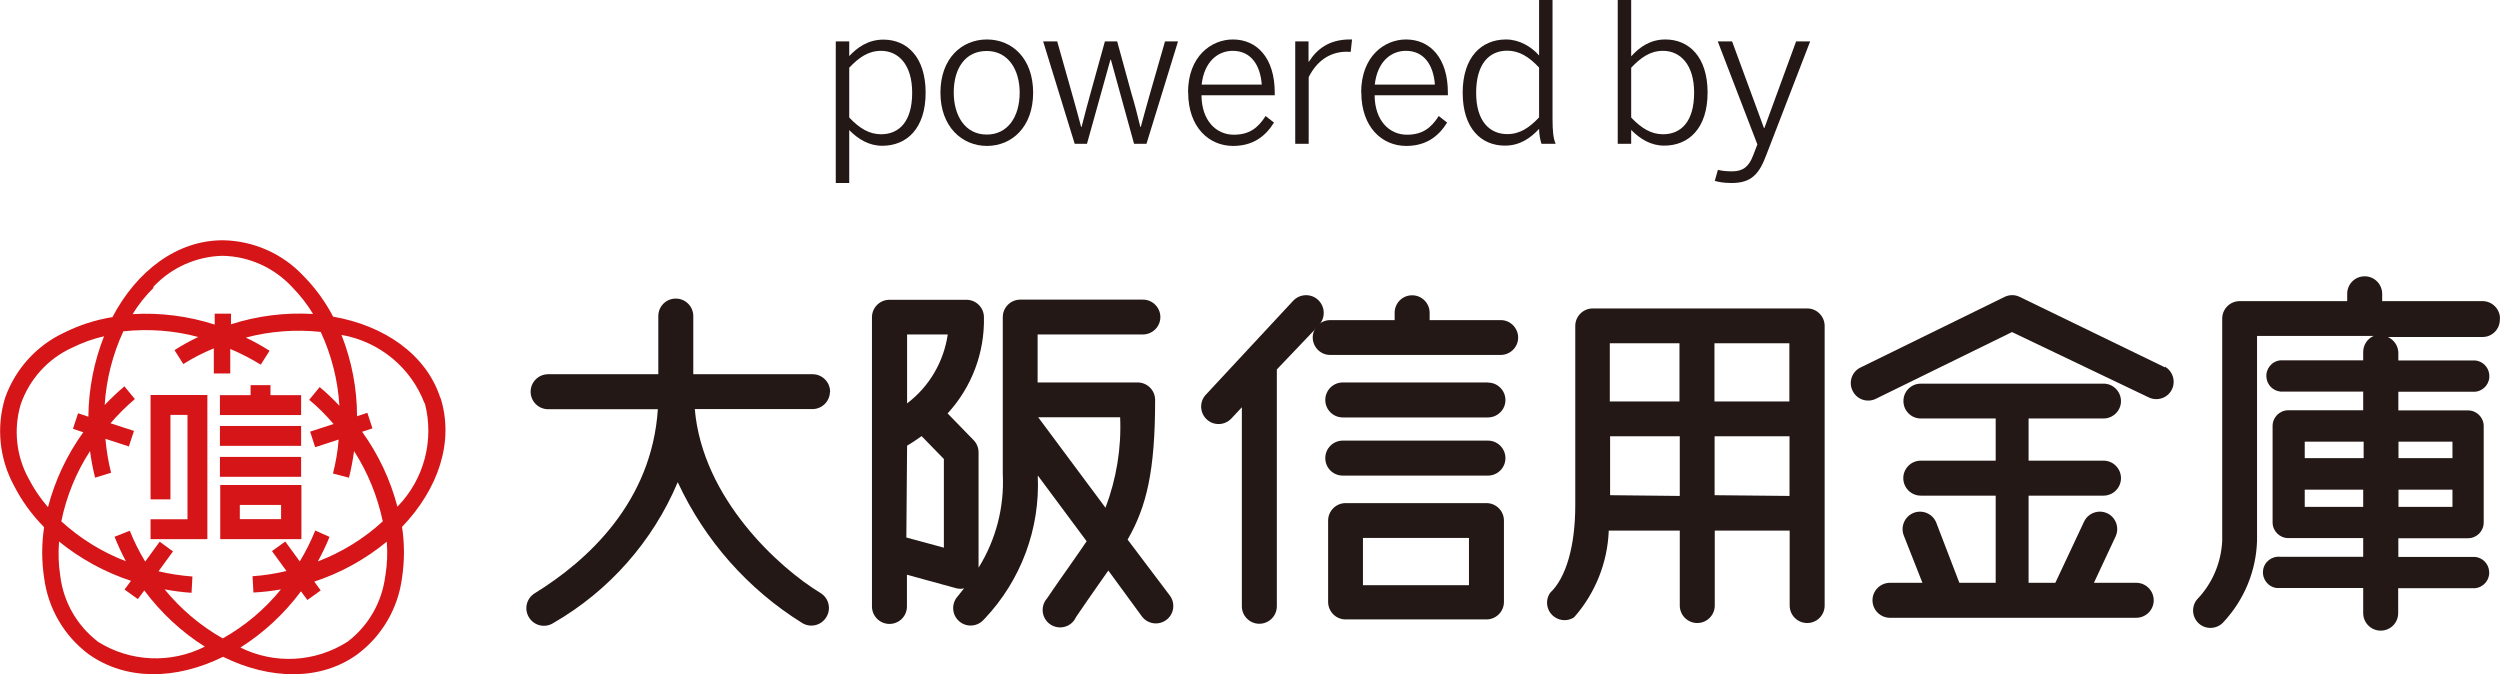
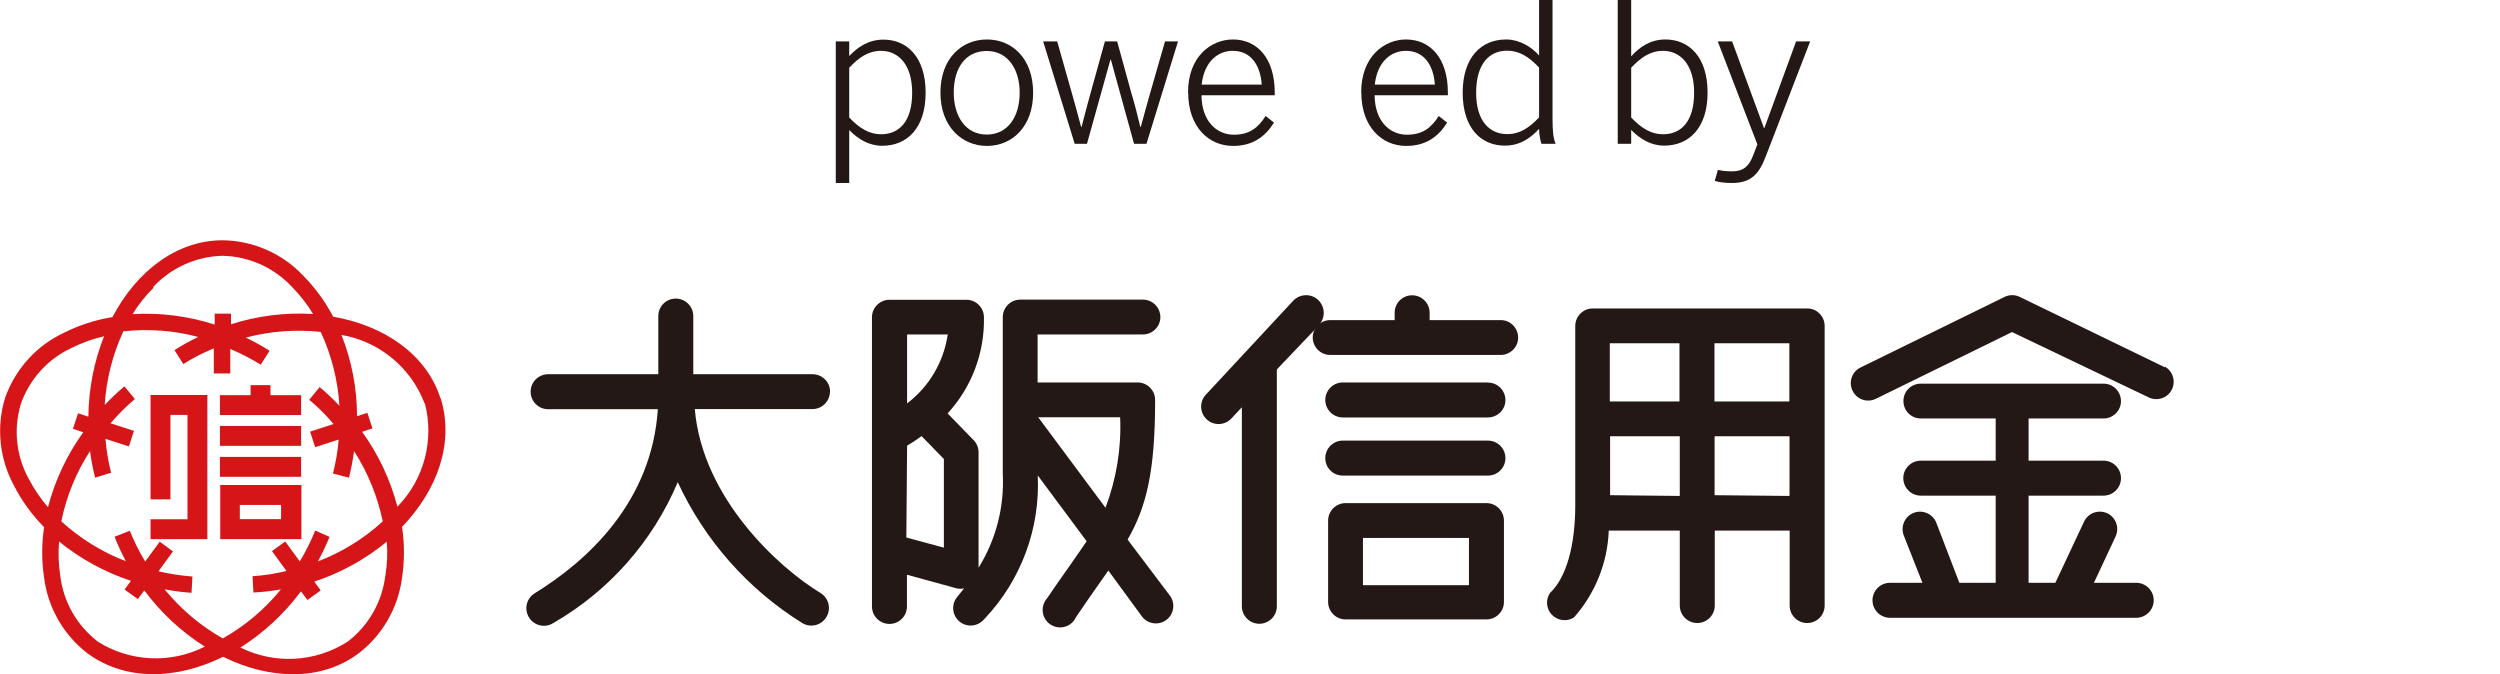
<svg xmlns="http://www.w3.org/2000/svg" id="Layer_2" viewBox="0 0 167.21 45.1">
  <defs>
    <style>.cls-1{fill:#d61518;}.cls-2{fill:#231815;}</style>
  </defs>
  <g id="_内容">
    <g>
      <g id="_レイヤー_1-2">
        <path class="cls-2" d="m55.52,26.2c0-.64-.52-1.17-1.17-1.17h-7.98v-3.89c0-.64-.52-1.17-1.17-1.17s-1.17.52-1.17,1.17v3.89h-7.37c-.64,0-1.17.52-1.17,1.17,0,.64.52,1.17,1.17,1.17h7.34c-.41,6.19-4.65,10.1-8.25,12.32-.55.35-.71,1.07-.36,1.62.35.55,1.07.71,1.62.36h0c3.73-2.15,6.65-5.46,8.32-9.42,1.8,3.88,4.68,7.15,8.31,9.41.55.35,1.28.18,1.62-.37.35-.55.18-1.28-.37-1.62-2.78-1.68-7.91-6.33-8.42-12.31h7.91c.62-.02,1.12-.53,1.13-1.15Z" />
        <path class="cls-2" d="m75.43,36.07c1.25-2.18,1.83-4.54,1.83-9.32,0-.64-.52-1.17-1.17-1.17h-6.69v-3.21h7.04c.64,0,1.17-.52,1.17-1.16,0-.64-.52-1.17-1.16-1.17h-8.21c-.64,0-1.17.52-1.17,1.17h0v10.49c.11,2.2-.45,4.39-1.62,6.27v-7.72c0-.3-.12-.6-.33-.81l-1.74-1.79c1.61-1.75,2.48-4.05,2.43-6.43,0-.64-.52-1.17-1.17-1.17h-5.15c-.64,0-1.17.52-1.17,1.17h0v19.34c0,.64.52,1.17,1.17,1.17s1.17-.52,1.17-1.17v-2.12s3.32.91,3.32.91c.17.04.34.04.5,0l-.43.54c-.43.48-.39,1.22.09,1.65.48.43,1.22.39,1.65-.09.02-.02.03-.04.05-.05,2.45-2.58,3.74-6.05,3.57-9.6l3.27,4.4c-.33.49-.69,1-1.1,1.59s-.98,1.38-1.54,2.22c-.43.48-.4,1.21.08,1.65.48.43,1.21.4,1.65-.08.08-.09.15-.2.2-.31.55-.81,1.05-1.53,1.5-2.17l.66-.94,2.24,3.06c.38.52,1.11.63,1.63.25.52-.38.63-1.11.25-1.63l-2.83-3.75Zm-14.76-9.09v-4.61h2.72c-.27,1.83-1.24,3.49-2.72,4.61Zm0,2.83c.28-.16.6-.38.97-.64l1.49,1.53v5.93s-2.51-.68-2.51-.68l.05-6.14Zm8.77-1.9h5.48c.09,2.06-.25,4.12-.98,6.05l-4.5-6.05Z" />
        <path class="cls-2" d="m88.23,21.72c.44-.48.4-1.23-.08-1.67-.48-.44-1.23-.4-1.67.08l-5.83,6.27c-.44.47-.41,1.21.06,1.65.47.44,1.21.41,1.65-.06h0l.7-.75v13.31c0,.64.52,1.17,1.17,1.17.64,0,1.17-.52,1.17-1.17v-15.84s2.84-2.98,2.84-2.98Z" />
        <path class="cls-2" d="m100.38,21.41h-4.76v-.49c0-.64-.52-1.17-1.17-1.17s-1.17.52-1.17,1.17v.49h-4.31c-.64,0-1.17.52-1.17,1.16,0,.64.52,1.17,1.16,1.17h11.41c.64,0,1.17-.52,1.17-1.16,0-.64-.52-1.17-1.16-1.17h0Z" />
        <path class="cls-2" d="m99.52,25.58h-9.71c-.64,0-1.17.52-1.17,1.17,0,.64.52,1.17,1.17,1.17h9.71c.64,0,1.17-.52,1.17-1.16,0-.64-.52-1.17-1.16-1.17,0,0,0,0,0,0Z" />
        <path class="cls-2" d="m99.52,29.47h-9.71c-.64,0-1.17.52-1.17,1.17s.52,1.17,1.17,1.17h9.71c.64,0,1.17-.52,1.17-1.17,0-.64-.52-1.17-1.17-1.17Z" />
        <path class="cls-2" d="m99.42,33.65h-9.42c-.64,0-1.17.52-1.17,1.17h0v5.44c0,.64.52,1.17,1.17,1.17h9.42c.64,0,1.17-.52,1.17-1.17h0v-5.44c0-.64-.52-1.17-1.17-1.17Zm-1.17,2.33v3.16h-7.09v-3.16h7.09Z" />
        <path class="cls-2" d="m120.79,20.63h-14.26c-.64,0-1.17.52-1.17,1.17h0v6.27h0v5.73c0,2.71-.61,4.84-1.68,5.85-.37.53-.23,1.26.3,1.62.39.27.9.28,1.3.02,1.42-1.61,2.24-3.66,2.32-5.8h4.75v5.01c0,.64.52,1.17,1.17,1.17.64,0,1.17-.52,1.17-1.17v-5.01h5.01v5.01c0,.64.52,1.17,1.17,1.17s1.17-.52,1.17-1.17v-18.7c0-.64-.52-1.17-1.16-1.17-.02,0-.04,0-.06,0Zm-6.12,2.33h5.01v3.89h-5.01v-3.89Zm-2.33,3.89h-4.67v-3.89h4.66v3.89Zm-4.65,6.27v-3.94h4.66v3.99s-4.66-.05-4.66-.05Zm6.99,0v-3.94h5.01v3.99s-5.01-.05-5.01-.05Z" />
        <path class="cls-2" d="m144.8,24.57l-9.71-4.71c-.32-.16-.69-.16-1.02,0l-9.63,4.72c-.58.28-.82.98-.53,1.56.28.58.98.82,1.56.53l9.1-4.46,9.21,4.4c.6.24,1.28-.04,1.52-.64.22-.54,0-1.16-.5-1.45v.05Z" />
        <path class="cls-2" d="m142.87,38.98h-2.82s1.45-3.1,1.45-3.1c.27-.58.02-1.28-.56-1.55-.58-.27-1.28-.02-1.55.56h0l-1.92,4.09h-1.79v-5.83h5.01c.64,0,1.17-.52,1.17-1.17,0-.64-.52-1.17-1.17-1.17h-5.01v-2.82h5.01c.64,0,1.17-.52,1.17-1.16,0-.64-.52-1.17-1.16-1.17h-12.23c-.64,0-1.17.52-1.16,1.17,0,.64.52,1.16,1.16,1.16h5.01v2.82h-5.01c-.64,0-1.17.52-1.17,1.17,0,.64.52,1.17,1.17,1.17h5.01v5.83h-2.43s-1.54-4.01-1.54-4.01c-.23-.6-.91-.9-1.51-.67-.6.23-.9.91-.67,1.51l1.25,3.17h-2.17c-.64,0-1.17.52-1.17,1.17,0,.64.52,1.17,1.17,1.17h16.47c.64,0,1.17-.52,1.17-1.17,0-.64-.52-1.17-1.17-1.17Z" />
-         <path class="cls-2" d="m167.21,21.31c0-.64-.52-1.17-1.17-1.17h-6.71v-.49c0-.64-.52-1.17-1.17-1.17s-1.17.52-1.17,1.17v.49h-7.19c-.64,0-1.17.52-1.17,1.17h0v14.86c-.07,1.47-.66,2.86-1.68,3.92-.41.49-.34,1.23.15,1.64.49.41,1.23.34,1.64-.15,1.37-1.48,2.16-3.4,2.22-5.41v-13.7h7.8c-.42.18-.7.6-.7,1.07v.56h-5.54c-.58.06-1,.58-.93,1.16.05.49.44.88.93.93h5.54v1.25h-5.01c-.58,0-1.05.47-1.05,1.05v3.2h0v3.25c0,.58.47,1.05,1.05,1.05h5.01v1.25h-5.54c-.58-.06-1.1.35-1.16.93-.06.58.35,1.1.93,1.16.08,0,.15,0,.23,0h5.54v1.68c0,.64.52,1.17,1.17,1.17s1.17-.52,1.17-1.17h0v-1.67h5.15c.58-.06,1-.58.93-1.16-.05-.49-.44-.88-.93-.93h-5.14v-1.25h4.66c.58,0,1.05-.47,1.05-1.05v-6.45c0-.58-.47-1.05-1.05-1.05h-4.66v-1.25h5.15c.58-.06,1-.58.93-1.16-.05-.49-.44-.88-.93-.93h-5.15v-.5c0-.46-.28-.88-.7-1.07h6.34c.64,0,1.16-.53,1.15-1.18,0-.02,0-.03,0-.05Zm-9.12,8.23v1.1h-3.94v-1.1h3.94Zm-3.94,4.36v-1.15h3.91v1.15h-3.91Zm6.27-1.15h3.61v1.15h-3.61v-1.15Zm3.61-3.21v1.1h-3.61v-1.1h3.61Z" />
        <path class="cls-1" d="m29.45,26.61c-.94-2.91-3.76-4.84-7.17-5.43-.52-1-1.19-1.92-1.98-2.72-1.4-1.5-3.35-2.36-5.4-2.39-3.06,0-5.75,2.04-7.38,5.14-1.12.18-2.21.53-3.23,1.04-1.85.86-3.27,2.44-3.95,4.36-.6,1.96-.38,4.08.6,5.88.52,1.02,1.2,1.95,2.01,2.77-.17,1.12-.17,2.26,0,3.38.26,2.04,1.33,3.88,2.97,5.11,2.51,1.79,5.85,1.73,9,.18,3.15,1.55,6.53,1.62,9-.18,1.64-1.23,2.71-3.08,2.97-5.11.17-1.13.17-2.27,0-3.4,2.41-2.51,3.51-5.69,2.57-8.64Zm-1.04.34c.65,2.48-.04,5.11-1.83,6.94-.47-1.8-1.27-3.5-2.36-5.01l.69-.23-.34-1.04-.69.23c0-1.86-.36-3.71-1.04-5.44,2.53.44,4.65,2.18,5.56,4.59v-.04Zm-7.32,8.52c-.29.72-.64,1.42-1.04,2.08l-.97-1.33-.89.64.97,1.33c-.75.18-1.5.3-2.27.35l.06,1.09c.62-.03,1.23-.1,1.84-.21-1.08,1.33-2.4,2.44-3.89,3.28-1.49-.84-2.81-1.96-3.89-3.28.6.11,1.2.19,1.8.23l.06-1.09c-.76-.06-1.52-.17-2.27-.35l.97-1.33-.89-.65-.97,1.33c-.4-.66-.74-1.34-1.03-2.06l-1.02.4c.22.56.48,1.11.76,1.64-1.59-.61-3.06-1.52-4.32-2.67.34-1.67.99-3.27,1.92-4.7.08.6.19,1.19.34,1.78l1.07-.33c-.19-.74-.31-1.5-.38-2.27l1.57.51.34-1.04-1.57-.51c.5-.58,1.04-1.12,1.63-1.62l-.7-.85c-.46.39-.9.81-1.32,1.25.11-1.71.53-3.38,1.25-4.93,1.68-.18,3.38-.06,5.01.38-.55.26-1.08.55-1.59.88l.59.93c.65-.41,1.33-.76,2.04-1.05v1.68s1.1,0,1.1,0v-1.64c.71.3,1.39.65,2.04,1.05l.59-.93c-.51-.32-1.04-.62-1.59-.88,1.63-.43,3.33-.56,5.01-.38.72,1.55,1.15,3.23,1.25,4.94-.41-.44-.85-.86-1.32-1.25l-.7.85c.59.49,1.13,1.03,1.63,1.62l-1.57.51.34,1.04,1.57-.51c-.06.77-.19,1.52-.38,2.27l1.07.28c.15-.59.26-1.18.34-1.78.92,1.43,1.57,3.03,1.92,4.7-1.26,1.16-2.74,2.07-4.34,2.68.29-.53.55-1.08.78-1.64l-.99-.44Zm-10.83-16.29c1.2-1.28,2.87-2.03,4.62-2.07,1.76.03,3.43.78,4.64,2.07.54.55,1.02,1.16,1.42,1.82-1.86-.11-3.72.12-5.49.69v-.71s-1.09,0-1.09,0v.73c-1.77-.57-3.63-.81-5.49-.7.39-.64.86-1.23,1.39-1.75v-.06ZM1.93,32.04c-.85-1.53-1.04-3.34-.54-5.01.58-1.66,1.8-3.02,3.4-3.76.69-.34,1.42-.61,2.17-.78-.68,1.71-1.03,3.54-1.05,5.38l-.69-.23-.34,1.04.69.23c-1.09,1.51-1.89,3.21-2.36,5.01-.5-.57-.93-1.21-1.28-1.88Zm4.61,10.87c-1.39-1.07-2.3-2.65-2.51-4.4-.12-.76-.14-1.53-.08-2.29,1.43,1.16,3.06,2.05,4.81,2.63l-.43.58.89.64.43-.58c1.11,1.49,2.48,2.77,4.05,3.76-2.28,1.15-5,1.03-7.17-.34Zm19.23-4.4c-.21,1.74-1.11,3.33-2.51,4.4-2.16,1.39-4.88,1.54-7.18.4,1.57-.99,2.94-2.27,4.05-3.76l.43.58.89-.64-.43-.59c1.77-.58,3.41-1.49,4.85-2.67.06.75.03,1.5-.09,2.24v.04Z" />
        <polygon class="cls-1" points="10.74 26.42 10.07 26.42 10.07 27.09 10.07 33.4 11.4 33.4 11.4 27.75 12.54 27.75 12.54 34.73 10.07 34.73 10.07 36.06 13.2 36.06 13.87 36.06 13.87 35.39 13.87 27.09 13.87 26.42 13.2 26.42 10.74 26.42" />
        <path class="cls-1" d="m15.39,32.44h-.66s0,3.62,0,3.62h5.43s0-3.62,0-3.62h-4.76Zm3.41,1.33v.95h-2.76v-.95h2.76Z" />
        <rect class="cls-1" x="14.71" y="30.56" width="5.43" height="1.33" />
        <rect class="cls-1" x="14.71" y="28.49" width="5.43" height="1.33" />
        <polygon class="cls-1" points="18.09 25.76 16.76 25.76 16.76 26.43 14.71 26.43 14.71 27.76 20.14 27.76 20.14 26.43 18.09 26.43 18.09 25.76" />
      </g>
      <g>
        <path class="cls-2" d="m55.9,2.77h.9v.98c.55-.58,1.26-1.1,2.29-1.1,1.57,0,2.82,1.16,2.82,3.55s-1.26,3.55-2.9,3.55c-.88,0-1.6-.43-2.21-1.05v3.54h-.9V2.77Zm5.11,3.43c0-1.9-.94-2.8-2.08-2.8-.85,0-1.48.44-2.13,1.13v3.33c.68.72,1.34,1.12,2.13,1.12,1.21,0,2.08-.85,2.08-2.78Z" />
        <path class="cls-2" d="m62.9,6.2c0-2.29,1.42-3.56,3.11-3.56s3.09,1.27,3.09,3.56-1.42,3.56-3.09,3.56-3.11-1.29-3.11-3.56Zm5.3-.01c0-1.5-.75-2.78-2.2-2.78s-2.21,1.17-2.21,2.78c0,1.52.74,2.81,2.21,2.81,1.38,0,2.2-1.16,2.2-2.81Z" />
        <path class="cls-2" d="m69.77,2.77h.94l.96,3.39c.25.87.4,1.44.64,2.33h.03c.25-.98.38-1.46.62-2.33l.94-3.39h.82l.95,3.46c.25.83.38,1.36.6,2.26h.03c.25-.92.38-1.4.62-2.24l1-3.48h.87l-2.11,6.85h-.83l-1.55-5.63h-.03l-1.57,5.63h-.82l-2.11-6.85Z" />
        <path class="cls-2" d="m79.46,6.19c0-2.43,1.56-3.55,3-3.55,1.6,0,2.8,1.22,2.8,3.56v.17h-4.9c.01,1.69.98,2.64,2.16,2.64,1.03,0,1.61-.44,2.13-1.25l.56.44c-.6.96-1.44,1.56-2.74,1.56-1.6,0-3-1.24-3-3.58Zm4.93-.53c-.09-1.3-.72-2.26-1.94-2.26-.99,0-1.91.72-2.08,2.26h4.02Z" />
-         <path class="cls-2" d="m86.62,2.77h.9v1.35h.03c.53-.84,1.36-1.48,2.72-1.48h.16l-.09.83s-.25-.01-.27-.01c-1.12,0-2,.62-2.54,1.7v4.46h-.9V2.77Z" />
        <path class="cls-2" d="m91.04,6.19c0-2.43,1.56-3.55,3-3.55,1.6,0,2.8,1.22,2.8,3.56v.17h-4.9c.01,1.69.98,2.64,2.16,2.64,1.03,0,1.61-.44,2.13-1.25l.56.44c-.6.96-1.44,1.56-2.74,1.56-1.6,0-3-1.24-3-3.58Zm4.93-.53c-.09-1.3-.72-2.26-1.94-2.26-.99,0-1.91.72-2.08,2.26h4.02Z" />
        <path class="cls-2" d="m97.83,6.2c0-2.39,1.26-3.56,2.9-3.56.88,0,1.68.47,2.21,1.07V0h.9v7.93c0,.83.05,1.34.21,1.69h-.95c-.08-.23-.16-.64-.16-1-.56.6-1.26,1.12-2.29,1.12-1.57,0-2.82-1.14-2.82-3.54Zm5.11,1.65v-3.33c-.68-.73-1.34-1.13-2.13-1.13-1.21,0-2.08.88-2.08,2.82s.94,2.76,2.08,2.76c.85,0,1.48-.43,2.13-1.12Z" />
        <path class="cls-2" d="m109.1,8.68v.94h-.9V0h.9v3.77c.55-.61,1.26-1.13,2.29-1.13,1.57,0,2.82,1.16,2.82,3.55s-1.26,3.55-2.9,3.55c-.88,0-1.6-.43-2.21-1.05Zm4.21-2.48c0-1.9-.94-2.8-2.08-2.8-.85,0-1.48.44-2.13,1.13v3.33c.68.72,1.34,1.12,2.13,1.12,1.21,0,2.08-.85,2.08-2.78Z" />
        <path class="cls-2" d="m114.69,12.1l.21-.74c.2.05.49.1.95.1.74,0,1.12-.32,1.4-1.05l.29-.75-2.65-6.89h.96l2.13,5.79h.03l2.12-5.79h.94l-2.95,7.64c-.46,1.22-.98,1.83-2.29,1.83-.52,0-.86-.06-1.13-.14Z" />
      </g>
    </g>
  </g>
</svg>